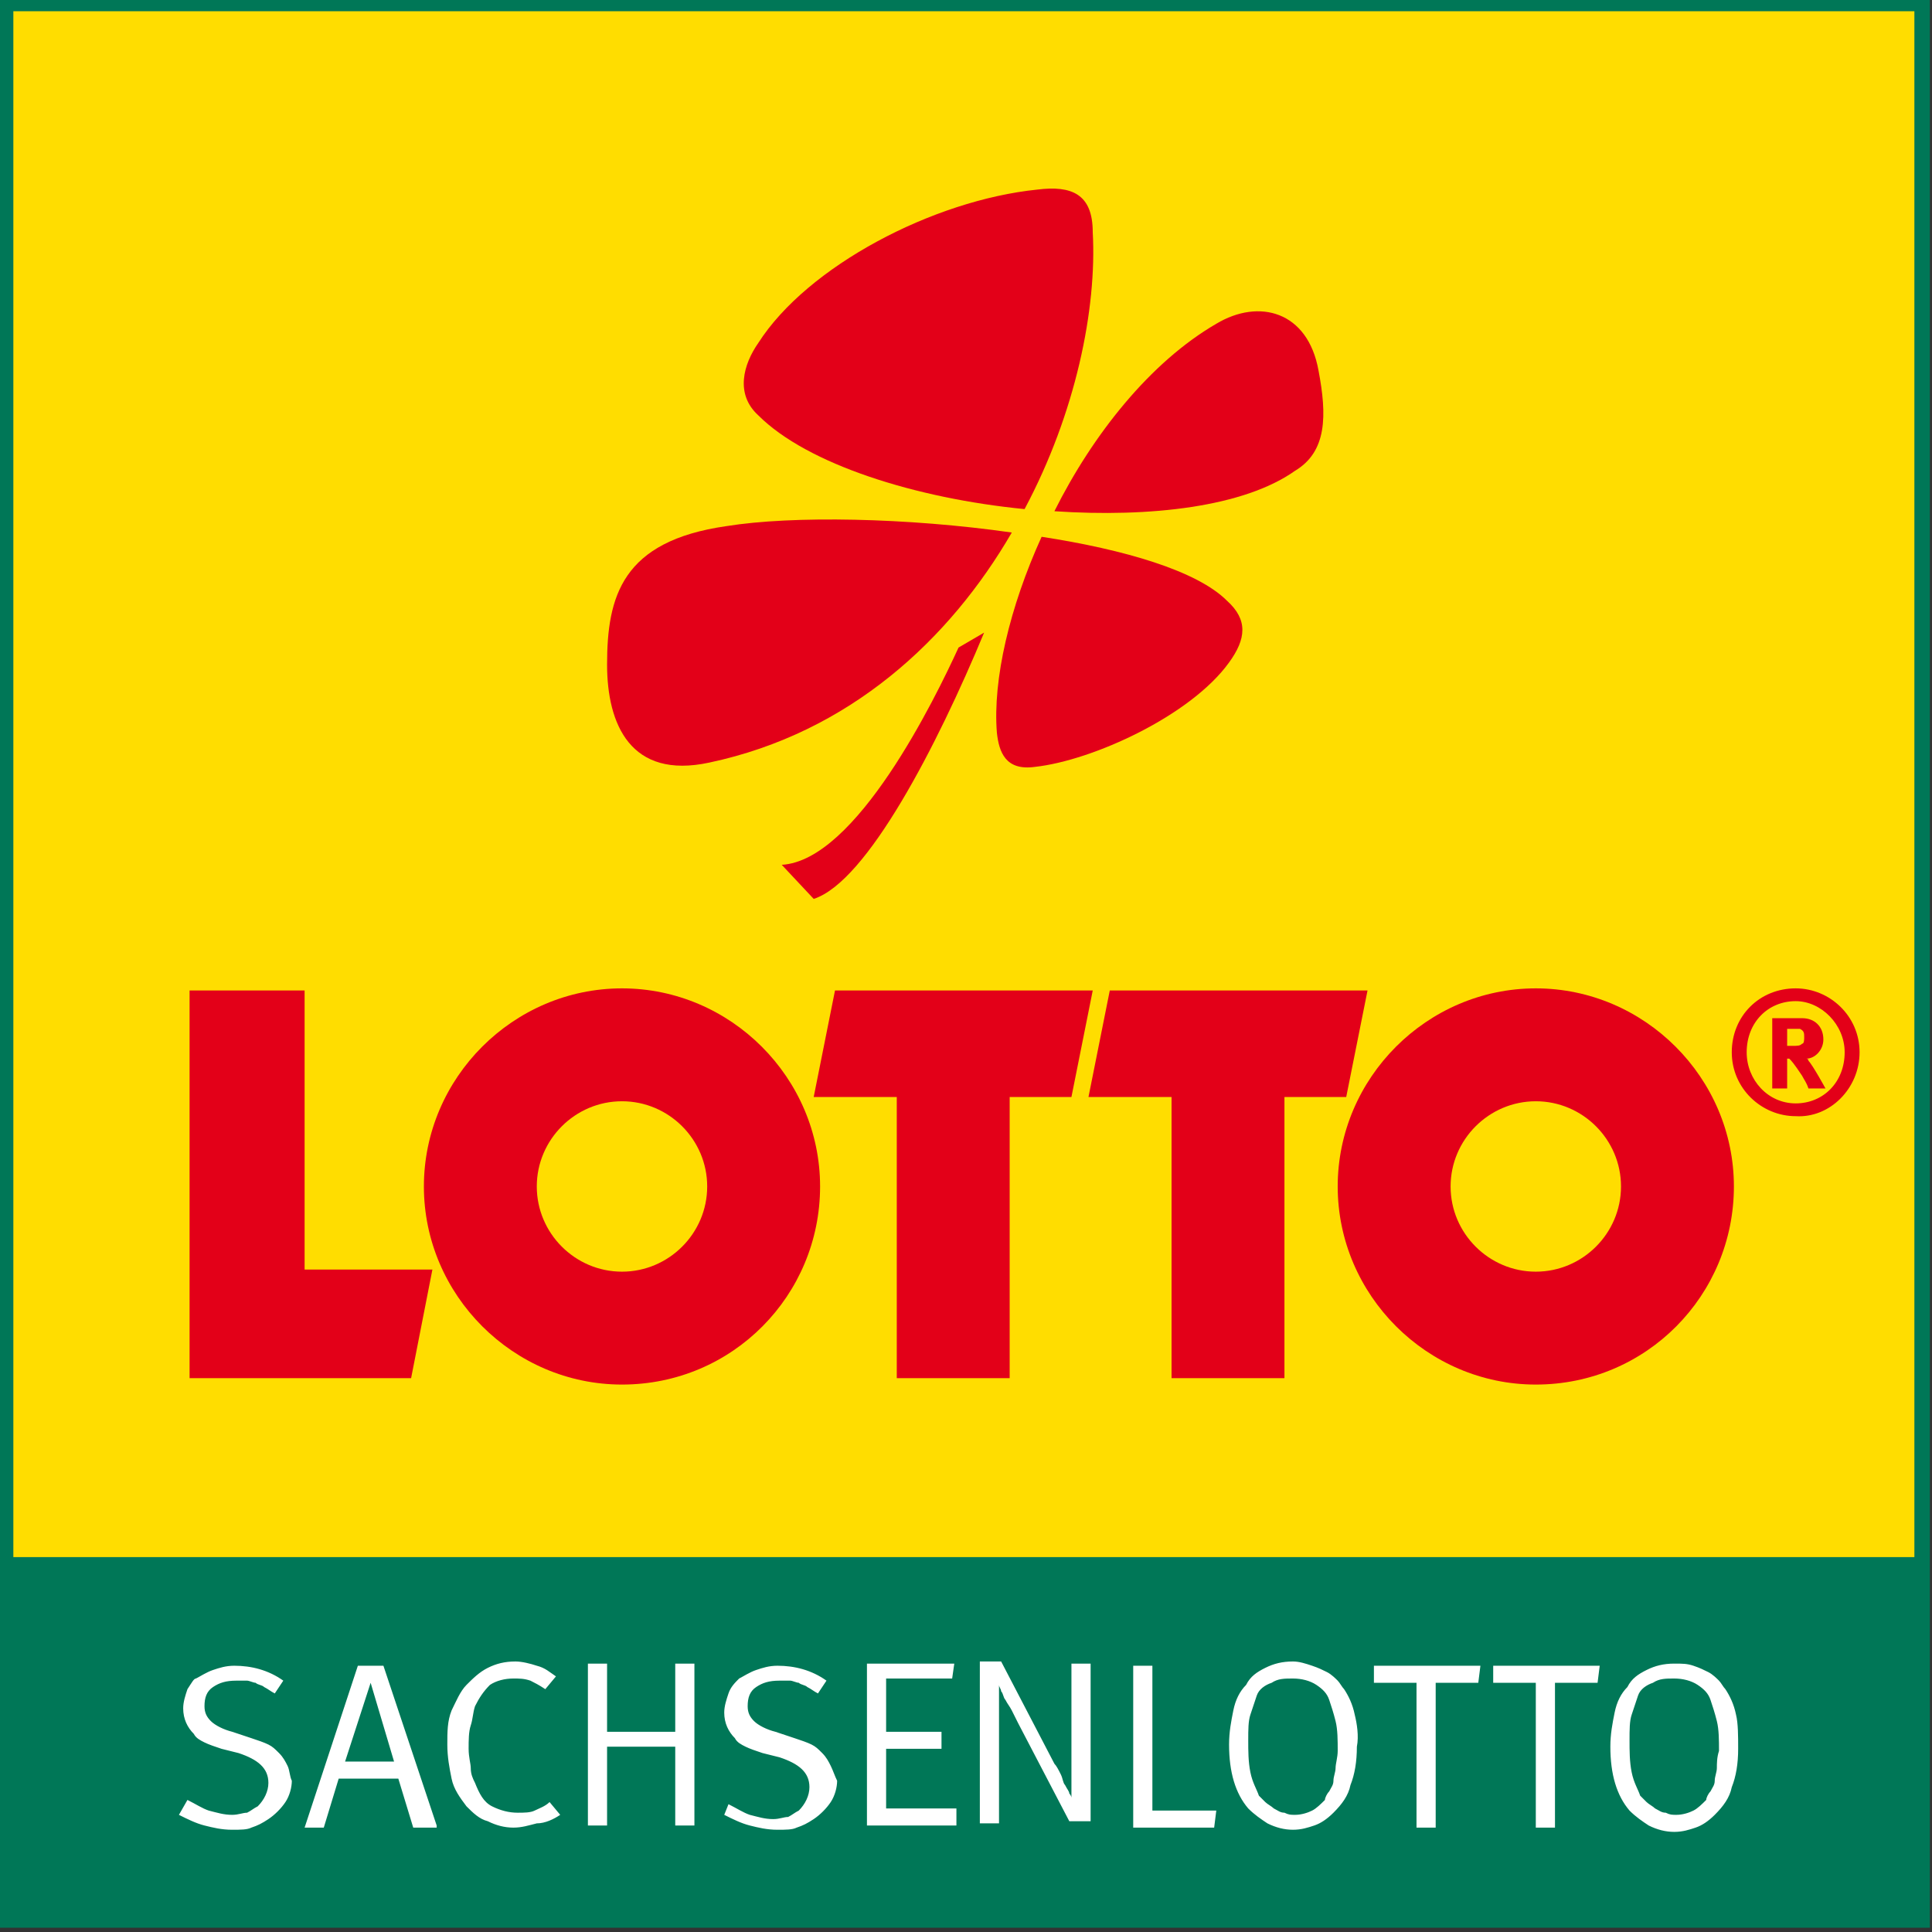
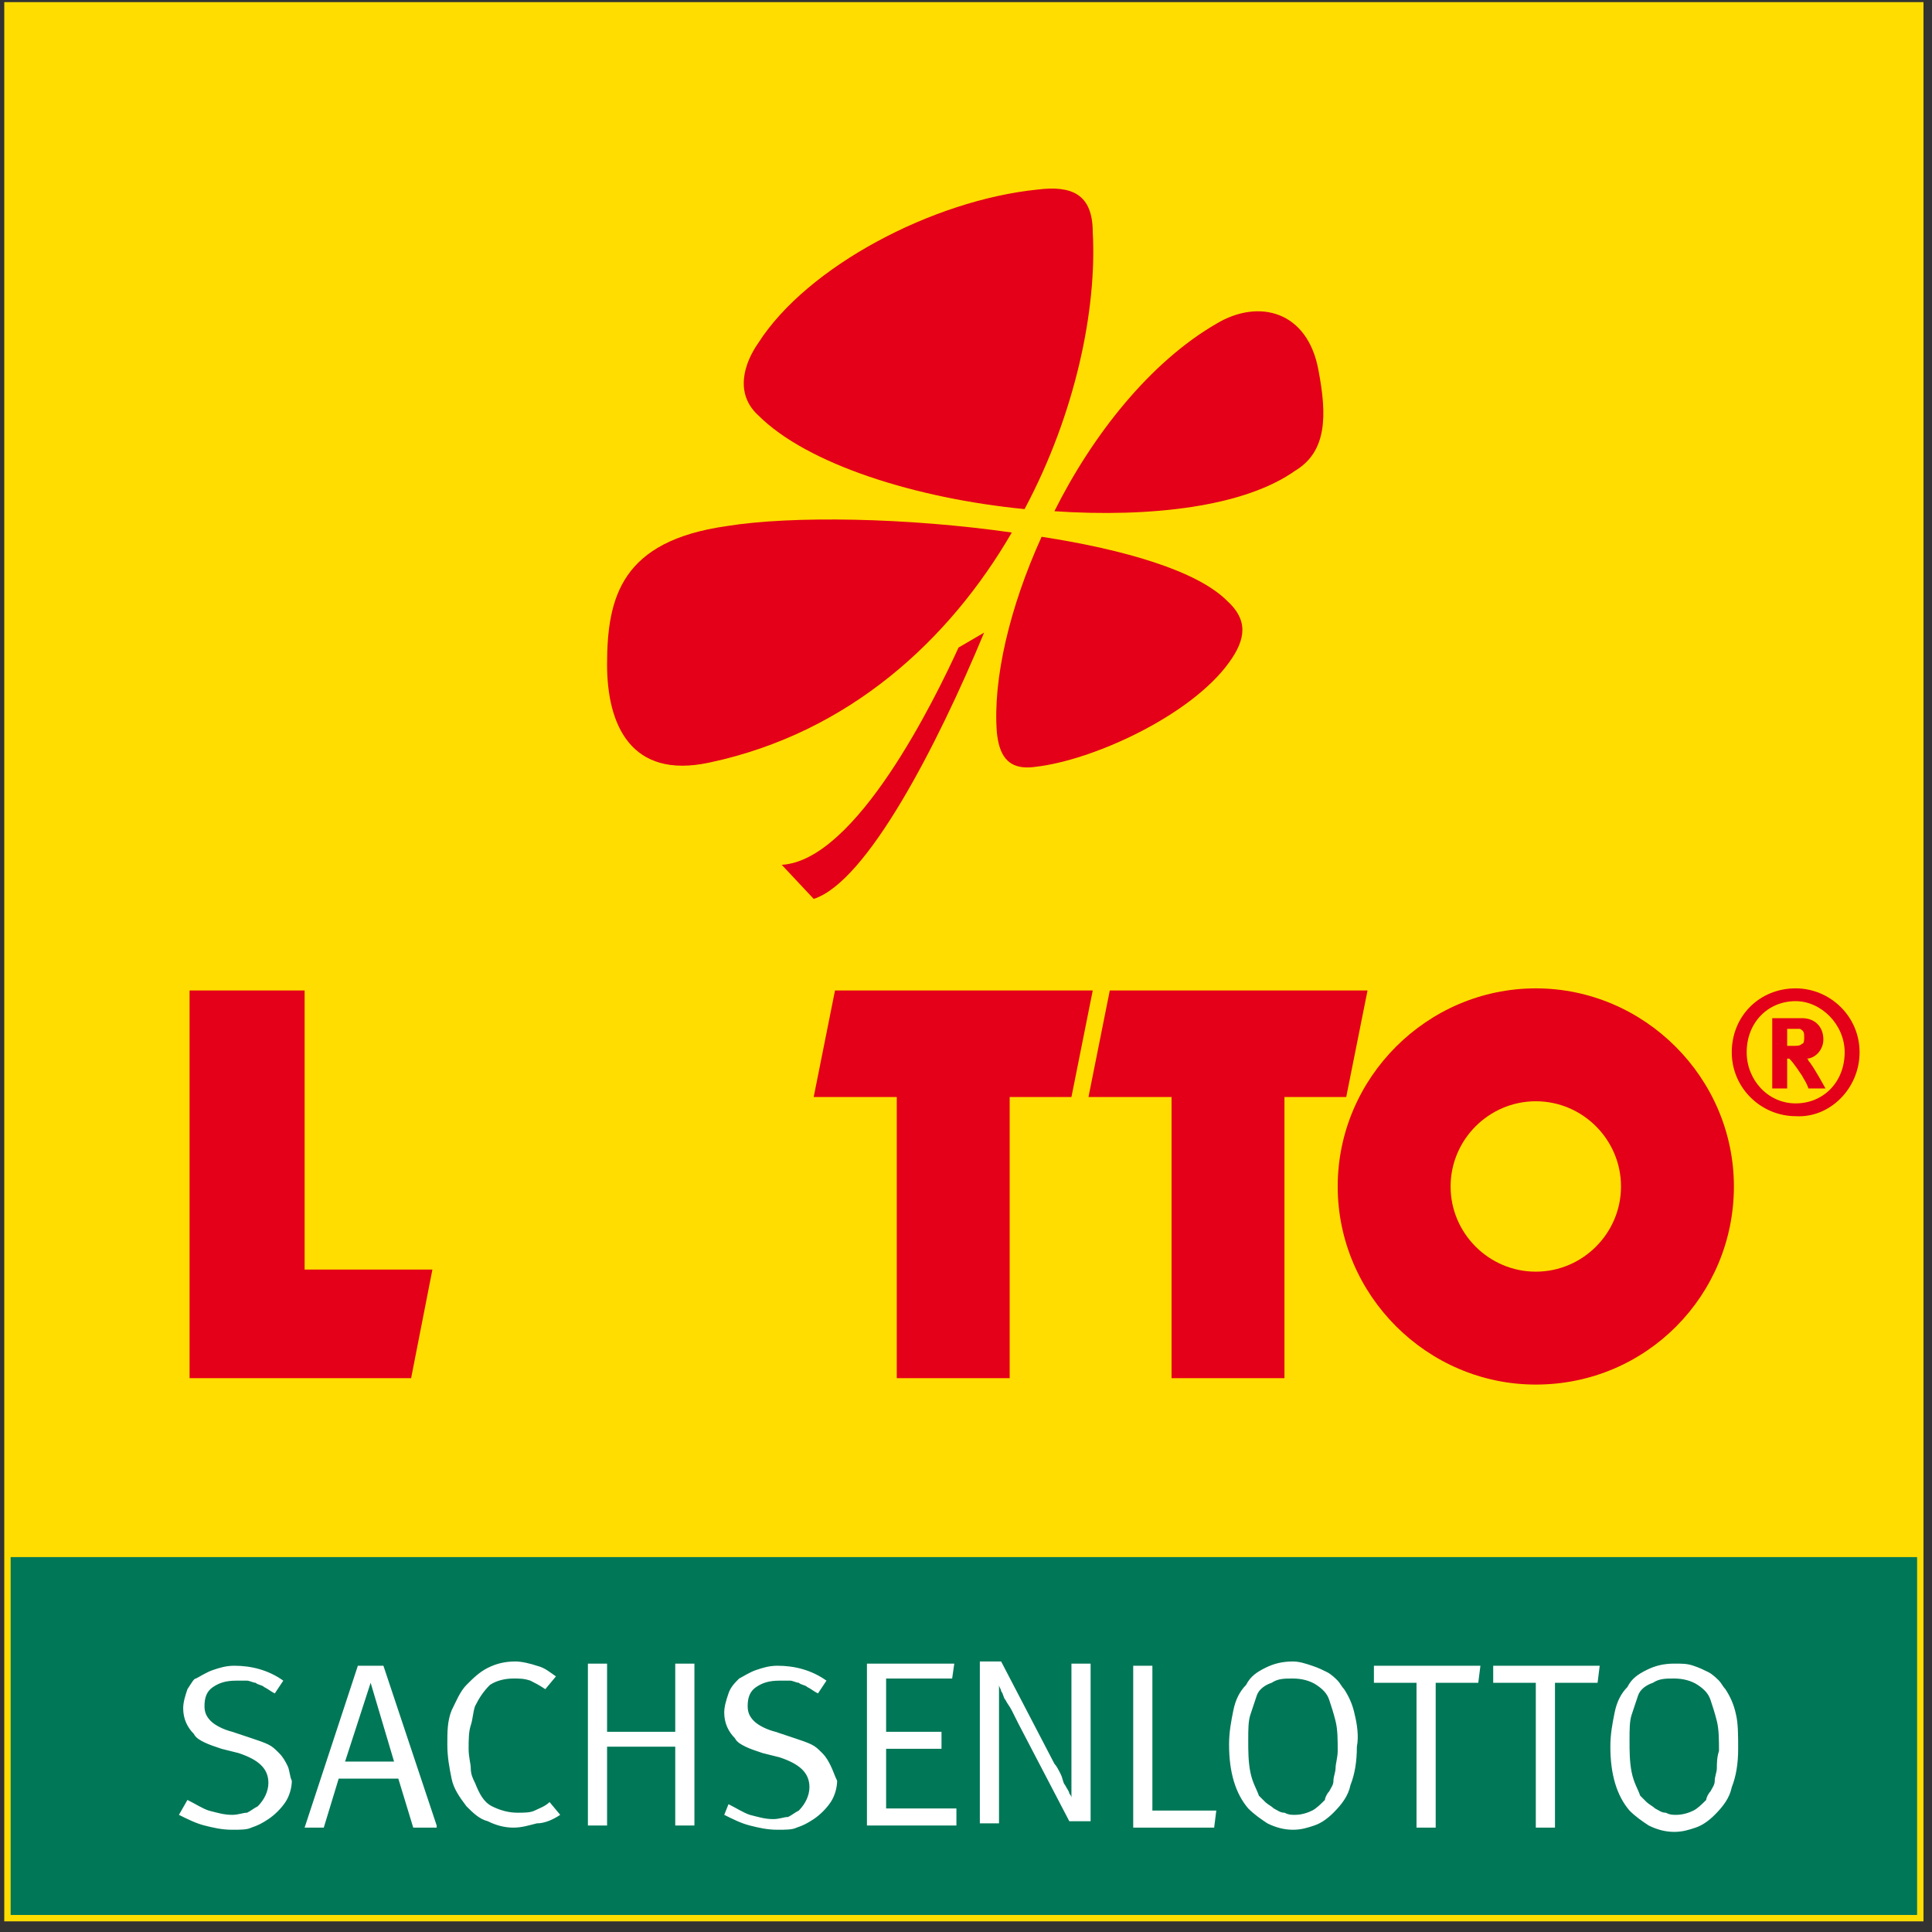
<svg xmlns="http://www.w3.org/2000/svg" xmlns:xlink="http://www.w3.org/1999/xlink" version="1.1" id="Ebene_1" x="0px" y="0px" viewBox="0 0 90.7 90.7" style="enable-background:new 0 0 90.7 90.7;" xml:space="preserve">
  <rect x="0" y="0" width="90.7" height="90.7" fill="#333333" stroke="none" />
  <style type="text/css">
	.st0{fill:#FFDD00;}
	.st1{clip-path:url(#SVGID_2_);fill:none;stroke:#007757;stroke-width:9.254;}
	.st2{fill:#007757;}
	.st3{fill:#E30018;}
	.st4{fill:#FFFFFF;}
</style>
  <g>
    <polygon class="st0" points="0.2,0.4 0.2,89.9 0.2,90.2 0.5,90.2 90,90.2 90.3,90.2 90.3,89.9 90.3,0.4 90.3,0.1 90,0.1 0.5,0.1    0.2,0.1 0.2,0.4  " />
    <g>
      <defs>
-         <rect id="SVGID_1_" x="-0.1" y="-0.2" width="90.7" height="90.7" />
-       </defs>
+         </defs>
      <clipPath id="SVGID_2_">
        <use xlink:href="#SVGID_1_" style="overflow:visible;" />
      </clipPath>
      <polygon class="st1" points="-4,-3.7 -4,94.1 -4,94.4 -3.7,94.4 94.2,94.4 94.5,94.4 94.5,94.1 94.5,-3.7 94.5,-4.1 94.2,-4.1     -3.7,-4.1 -4,-4.1 -4,-3.7   " />
    </g>
    <polygon class="st2" points="0.5,73.1 0.5,89.9 90,89.9 90,73.1 0.5,73.1  " />
    <path class="st3" d="M49.5,24c1.8-3.6,4.5-7,7.6-8.8c2-1.2,4.3-0.6,4.8,2.2c0.4,2.1,0.4,3.8-1.1,4.7C58.4,23.8,54,24.3,49.5,24" />
    <path class="st3" d="M48.1,23.9c-5.1-0.5-10.2-2.1-12.5-4.4c-1.1-1-0.7-2.4,0-3.4c2.3-3.6,8.2-6.7,13.1-7.2c1.6-0.2,2.6,0.2,2.6,2   C51.5,14.5,50.5,19.4,48.1,23.9" />
    <path class="st3" d="M47.5,25c-2.9,5-7.6,9.4-14.2,10.8c-3.7,0.8-4.8-1.8-4.8-4.6c0-3.2,0.7-5.8,5.6-6.5   C37.2,24.2,42.6,24.3,47.5,25" />
    <path class="st3" d="M48.9,25.2c3.9,0.6,7.3,1.6,8.7,3c1,0.9,0.9,1.8,0.1,2.9c-1.8,2.5-6.4,4.6-9.1,4.9c-1.4,0.2-1.7-0.7-1.8-1.6   C46.6,31.9,47.4,28.5,48.9,25.2" />
    <path class="st3" d="M46.2,29.7c-2.2,5.3-5.5,11.7-8,12.5l-1.5-1.6c3.5-0.2,7.2-7.8,8.3-10.2L46.2,29.7L46.2,29.7L46.2,29.7z" />
    <polygon class="st3" points="8.9,46.5 14.3,46.5 14.3,59.6 20.3,59.6 19.3,64.7 8.9,64.7 8.9,46.5  " />
    <polygon class="st3" points="39.2,46.5 51.3,46.5 50.3,51.5 47.4,51.5 47.4,64.7 42.1,64.7 42.1,51.5 38.2,51.5 39.2,46.5  " />
    <polygon class="st3" points="52.1,46.5 64.2,46.5 63.2,51.5 60.3,51.5 60.3,64.7 55,64.7 55,51.5 51.1,51.5 52.1,46.5  " />
    <path class="st3" d="M68.1,55.7c0,2.2,1.8,4,4,4c2.2,0,4-1.8,4-4c0-2.2-1.8-4-4-4C69.9,51.7,68.1,53.5,68.1,55.7 M62.8,55.7   c0-5.1,4.2-9.3,9.3-9.3c5.1,0,9.3,4.2,9.3,9.3S77.3,65,72.1,65C67,65,62.8,60.8,62.8,55.7" />
-     <path class="st3" d="M25.2,55.7c0,2.2,1.8,4,4,4c2.2,0,4-1.8,4-4c0-2.2-1.8-4-4-4C27,51.7,25.2,53.5,25.2,55.7 M19.9,55.7   c0-5.1,4.2-9.3,9.3-9.3c5.1,0,9.3,4.2,9.3,9.3S34.4,65,29.2,65C24.1,65,19.9,60.8,19.9,55.7" />
    <path class="st3" d="M83.9,48.3h0.2c0.2,0,0.3,0,0.4,0c0.2,0.1,0.2,0.2,0.2,0.4c0,0.1,0,0.3-0.1,0.3c-0.1,0.1-0.2,0.1-0.5,0.1h-0.2   V48.3L83.9,48.3z M83.2,47.7v3.4h0.7v-1.4l0.1,0c0.1,0.1,0.2,0.2,0.6,0.8c0.1,0.2,0.2,0.3,0.3,0.6h0.8c0,0-0.6-1.1-0.8-1.3   c0-0.1-0.1-0.1-0.1-0.1c0.4,0,0.8-0.4,0.8-0.9c0-0.6-0.4-1-1-1H83.2L83.2,47.7z M86.6,49.4c0,1.4-1,2.4-2.3,2.4   c-1.3,0-2.3-1.1-2.3-2.4c0-1.4,1-2.4,2.3-2.4C85.5,47,86.6,48.1,86.6,49.4 M87.3,49.4c0-1.7-1.4-3-3-3c-1.7,0-3,1.3-3,3   c0,1.7,1.4,3,3,3C85.9,52.5,87.3,51.1,87.3,49.4" />
    <path class="st4" d="M13.5,82.9c-0.1-0.2-0.2-0.4-0.4-0.6c-0.2-0.2-0.3-0.3-0.5-0.4c-0.2-0.1-0.5-0.2-0.8-0.3l-0.9-0.3   c-0.4-0.1-0.8-0.3-1-0.5c-0.2-0.2-0.3-0.4-0.3-0.7c0-0.4,0.1-0.7,0.4-0.9c0.3-0.2,0.6-0.3,1.1-0.3c0.2,0,0.3,0,0.5,0   c0.1,0,0.3,0.1,0.4,0.1c0.1,0.1,0.3,0.1,0.4,0.2c0.2,0.1,0.3,0.2,0.5,0.3l0.4-0.6c-0.7-0.5-1.5-0.7-2.3-0.7c-0.4,0-0.7,0.1-1,0.2   c-0.3,0.1-0.6,0.3-0.8,0.4C9.1,78.8,9,79,8.8,79.3c-0.1,0.3-0.2,0.6-0.2,0.9c0,0.5,0.2,0.9,0.5,1.2c0.1,0.2,0.3,0.3,0.5,0.4   c0.2,0.1,0.5,0.2,0.8,0.3l0.8,0.2c0.9,0.3,1.4,0.7,1.4,1.4c0,0.4-0.2,0.8-0.5,1.1c-0.2,0.1-0.3,0.2-0.5,0.3c-0.2,0-0.4,0.1-0.7,0.1   c-0.4,0-0.7-0.1-1.1-0.2c-0.3-0.1-0.6-0.3-1-0.5l-0.4,0.7c0.4,0.2,0.8,0.4,1.2,0.5c0.4,0.1,0.8,0.2,1.3,0.2c0.4,0,0.7,0,0.9-0.1   c0.3-0.1,0.5-0.2,0.8-0.4c0.3-0.2,0.6-0.5,0.8-0.8c0.2-0.3,0.3-0.7,0.3-1C13.6,83.4,13.6,83.1,13.5,82.9L13.5,82.9L13.5,82.9z    M20.5,85.7L18,78.2h-1.2l-2.5,7.6h0.9l0.7-2.3h2.8l0.7,2.3H20.5L20.5,85.7z M18.5,82.7h-2.3l1.2-3.7L18.5,82.7L18.5,82.7z    M26.3,85.2l-0.5-0.6c-0.2,0.2-0.5,0.3-0.7,0.4c-0.2,0.1-0.5,0.1-0.8,0.1c-0.4,0-0.8-0.1-1.2-0.3c-0.4-0.2-0.6-0.6-0.8-1.1   c-0.1-0.2-0.2-0.4-0.2-0.7c0-0.2-0.1-0.5-0.1-0.9c0-0.4,0-0.8,0.1-1.1c0.1-0.3,0.1-0.6,0.2-0.9c0.2-0.4,0.4-0.7,0.7-1   c0.3-0.2,0.7-0.3,1.1-0.3c0.3,0,0.5,0,0.8,0.1c0.2,0.1,0.4,0.2,0.7,0.4l0.5-0.6c-0.3-0.2-0.5-0.4-0.9-0.5c-0.3-0.1-0.7-0.2-1-0.2   c-0.5,0-0.9,0.1-1.3,0.3s-0.7,0.5-1,0.8c-0.3,0.3-0.5,0.8-0.7,1.2c-0.2,0.5-0.2,1-0.2,1.6c0,0.6,0.1,1.1,0.2,1.6   c0.1,0.5,0.4,0.9,0.7,1.3c0.3,0.3,0.6,0.6,1,0.7c0.4,0.2,0.8,0.3,1.2,0.3c0.4,0,0.7-0.1,1.1-0.2C25.6,85.6,26,85.4,26.3,85.2   L26.3,85.2L26.3,85.2z M32.6,85.7v-7.6h-0.9v3.2h-3.2v-3.2h-0.9v7.6h0.9v-3.7h3.2v3.7H32.6L32.6,85.7z M39,82.9   c-0.1-0.2-0.2-0.4-0.4-0.6c-0.2-0.2-0.3-0.3-0.5-0.4c-0.2-0.1-0.5-0.2-0.8-0.3l-0.9-0.3c-0.4-0.1-0.8-0.3-1-0.5   c-0.2-0.2-0.3-0.4-0.3-0.7c0-0.4,0.1-0.7,0.4-0.9c0.3-0.2,0.6-0.3,1.1-0.3c0.2,0,0.3,0,0.5,0c0.1,0,0.3,0.1,0.4,0.1   c0.1,0.1,0.3,0.1,0.4,0.2c0.2,0.1,0.3,0.2,0.5,0.3l0.4-0.6c-0.7-0.5-1.5-0.7-2.3-0.7c-0.4,0-0.7,0.1-1,0.2   c-0.3,0.1-0.6,0.3-0.8,0.4c-0.2,0.2-0.4,0.4-0.5,0.7c-0.1,0.3-0.2,0.6-0.2,0.9c0,0.5,0.2,0.9,0.5,1.2c0.1,0.2,0.3,0.3,0.5,0.4   c0.2,0.1,0.5,0.2,0.8,0.3l0.8,0.2c0.9,0.3,1.4,0.7,1.4,1.4c0,0.4-0.2,0.8-0.5,1.1c-0.2,0.1-0.3,0.2-0.5,0.3c-0.2,0-0.4,0.1-0.7,0.1   c-0.4,0-0.7-0.1-1.1-0.2c-0.3-0.1-0.6-0.3-1-0.5L34,85.2c0.4,0.2,0.8,0.4,1.2,0.5c0.4,0.1,0.8,0.2,1.3,0.2c0.4,0,0.7,0,0.9-0.1   c0.3-0.1,0.5-0.2,0.8-0.4c0.3-0.2,0.6-0.5,0.8-0.8c0.2-0.3,0.3-0.7,0.3-1C39.2,83.4,39.1,83.1,39,82.9L39,82.9L39,82.9z M44.9,85.7   v-0.8h-3.3v-2.8h2.6v-0.8h-2.6v-2.5h3.1l0.1-0.7h-4.1v7.6H44.9L44.9,85.7z M51.2,85.7v-7.6h-0.9l0,4.1c0,0.3,0,0.5,0,0.8   c0,0.3,0,0.5,0,0.7c0,0.2,0,0.4,0,0.5c0,0.1,0,0.2,0,0.2c0,0,0-0.1-0.1-0.2c0-0.1-0.1-0.2-0.2-0.4c-0.1-0.1-0.1-0.3-0.2-0.5   c-0.1-0.2-0.2-0.4-0.3-0.5l-2.5-4.8h-1v7.6h0.9l0-4.4c0-0.2,0-0.4,0-0.7c0-0.2,0-0.4,0-0.6c0-0.2,0-0.4,0-0.5c0-0.1,0-0.2,0-0.3   c0,0.1,0.1,0.2,0.1,0.3c0.1,0.1,0.1,0.3,0.2,0.4c0.1,0.2,0.2,0.3,0.3,0.5c0.1,0.2,0.2,0.4,0.3,0.6l2.4,4.6H51.2L51.2,85.7z    M57.1,85h-3v-6.8h-0.9v7.6H57L57.1,85L57.1,85z M63.6,80.5c-0.1-0.5-0.3-0.9-0.5-1.2c-0.1-0.1-0.2-0.3-0.3-0.4   c-0.1-0.1-0.3-0.3-0.5-0.4c-0.2-0.1-0.4-0.2-0.7-0.3C61.3,78.1,61,78,60.7,78c-0.5,0-0.9,0.1-1.3,0.3c-0.4,0.2-0.7,0.4-0.9,0.8   c-0.3,0.3-0.5,0.7-0.6,1.2c-0.1,0.5-0.2,1-0.2,1.6c0,1.3,0.3,2.3,0.9,3c0.3,0.3,0.6,0.5,0.9,0.7c0.4,0.2,0.8,0.3,1.2,0.3   c0.4,0,0.7-0.1,1-0.2c0.3-0.1,0.6-0.3,0.9-0.6c0.4-0.4,0.7-0.8,0.8-1.3c0.2-0.5,0.3-1.1,0.3-1.8C63.8,81.5,63.7,80.9,63.6,80.5   L63.6,80.5L63.6,80.5z M62.7,83c0,0.2-0.1,0.4-0.1,0.6c0,0.2-0.1,0.3-0.2,0.5c-0.1,0.1-0.2,0.3-0.2,0.4c-0.2,0.2-0.4,0.4-0.6,0.5   c-0.2,0.1-0.5,0.2-0.8,0.2c-0.2,0-0.3,0-0.5-0.1c-0.2,0-0.3-0.1-0.5-0.2c-0.1-0.1-0.3-0.2-0.4-0.3c-0.1-0.1-0.2-0.2-0.3-0.3   c-0.1-0.3-0.3-0.6-0.4-1.1c-0.1-0.5-0.1-1-0.1-1.5c0-0.5,0-0.9,0.1-1.2c0.1-0.3,0.2-0.6,0.3-0.9c0.1-0.3,0.4-0.5,0.7-0.6   c0.3-0.2,0.6-0.2,1-0.2c0.4,0,0.8,0.1,1.1,0.3c0.3,0.2,0.5,0.4,0.6,0.7c0.1,0.3,0.2,0.6,0.3,1c0.1,0.4,0.1,0.9,0.1,1.4   C62.8,82.5,62.7,82.8,62.7,83L62.7,83L62.7,83z M69.5,78.2h-5v0.8h2v6.8h0.9v-6.8h2L69.5,78.2L69.5,78.2z M75.1,78.2h-5v0.8h2v6.8   H73v-6.8h2L75.1,78.2L75.1,78.2z M81.5,80.5c-0.1-0.5-0.3-0.9-0.5-1.2c-0.1-0.1-0.2-0.3-0.3-0.4c-0.1-0.1-0.3-0.3-0.5-0.4   c-0.2-0.1-0.4-0.2-0.7-0.3c-0.3-0.1-0.5-0.1-0.9-0.1c-0.5,0-0.9,0.1-1.3,0.3c-0.4,0.2-0.7,0.4-0.9,0.8c-0.3,0.3-0.5,0.7-0.6,1.2   c-0.1,0.5-0.2,1-0.2,1.6c0,1.3,0.3,2.3,0.9,3c0.3,0.3,0.6,0.5,0.9,0.7c0.4,0.2,0.8,0.3,1.2,0.3c0.4,0,0.7-0.1,1-0.2   c0.3-0.1,0.6-0.3,0.9-0.6c0.4-0.4,0.7-0.8,0.8-1.3c0.2-0.5,0.3-1.1,0.3-1.8C81.6,81.5,81.6,80.9,81.5,80.5L81.5,80.5L81.5,80.5z    M80.6,83c0,0.2-0.1,0.4-0.1,0.6c0,0.2-0.1,0.3-0.2,0.5c-0.1,0.1-0.2,0.3-0.2,0.4c-0.2,0.2-0.4,0.4-0.6,0.5   c-0.2,0.1-0.5,0.2-0.8,0.2c-0.2,0-0.3,0-0.5-0.1c-0.2,0-0.3-0.1-0.5-0.2c-0.1-0.1-0.3-0.2-0.4-0.3c-0.1-0.1-0.2-0.2-0.3-0.3   c-0.1-0.3-0.3-0.6-0.4-1.1c-0.1-0.5-0.1-1-0.1-1.5c0-0.5,0-0.9,0.1-1.2c0.1-0.3,0.2-0.6,0.3-0.9c0.1-0.3,0.4-0.5,0.7-0.6   c0.3-0.2,0.6-0.2,1-0.2c0.4,0,0.8,0.1,1.1,0.3c0.3,0.2,0.5,0.4,0.6,0.7c0.1,0.3,0.2,0.6,0.3,1c0.1,0.4,0.1,0.9,0.1,1.4   C80.6,82.5,80.6,82.8,80.6,83L80.6,83L80.6,83z" />
  </g>
</svg>